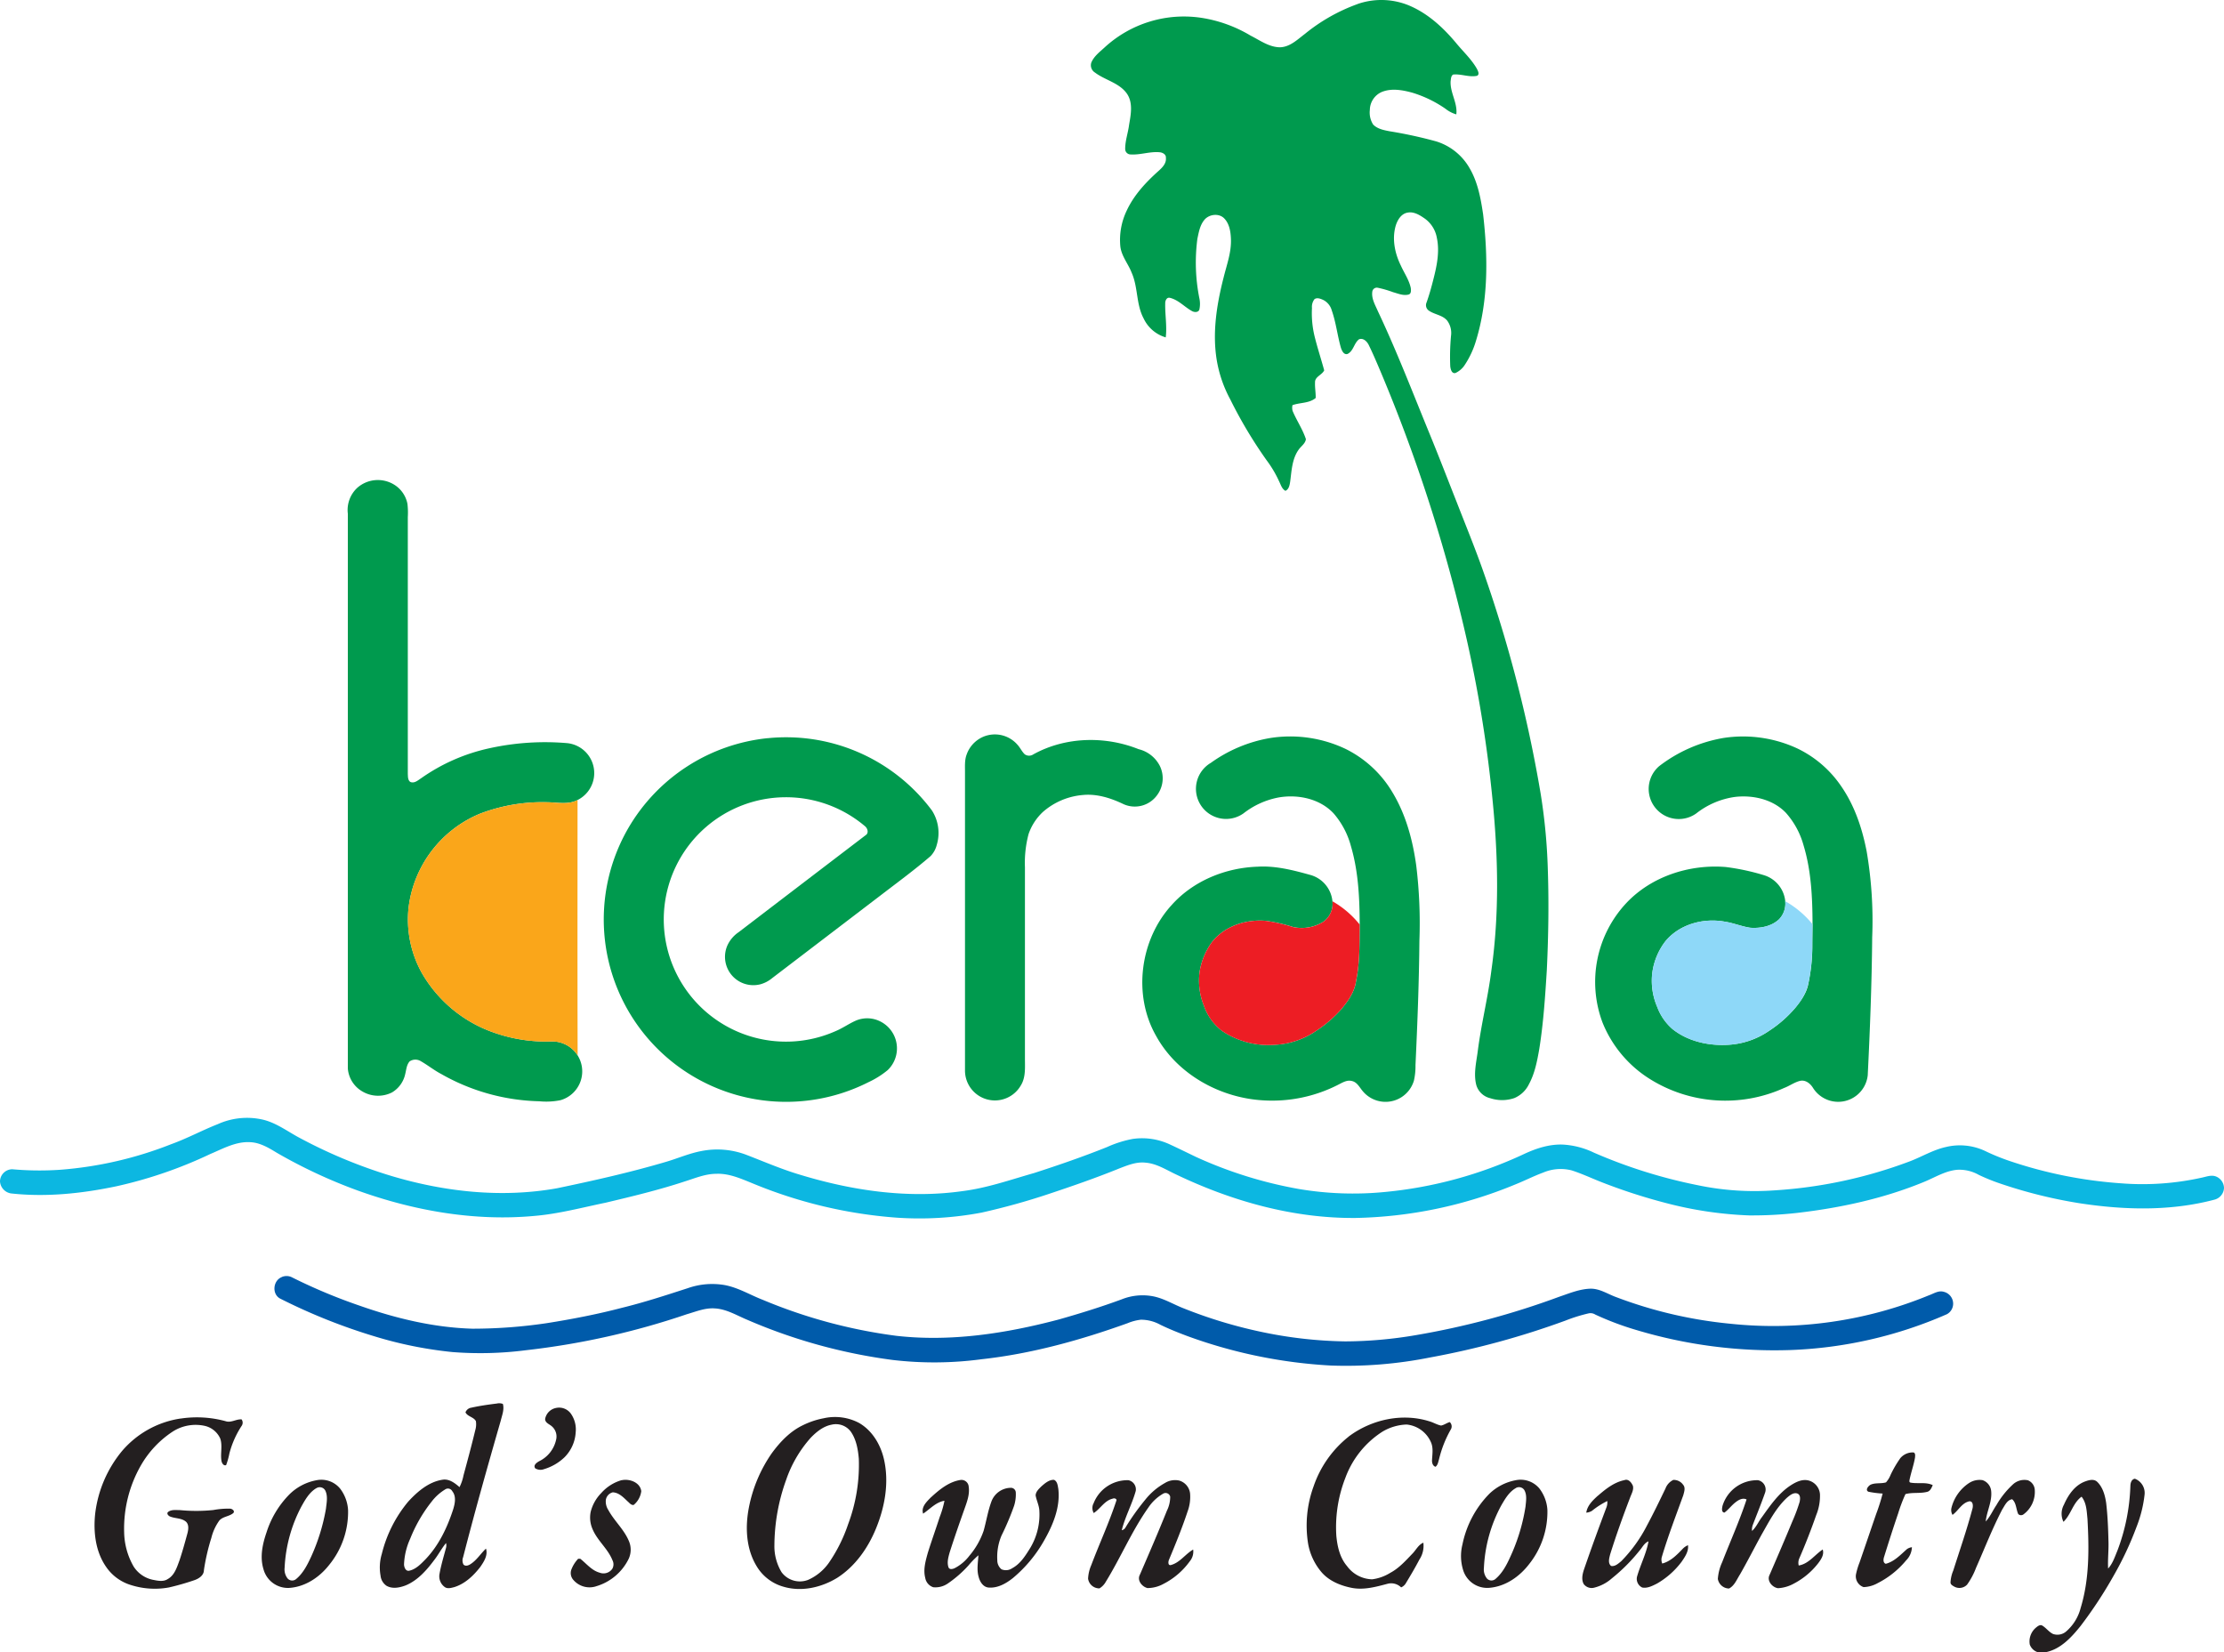
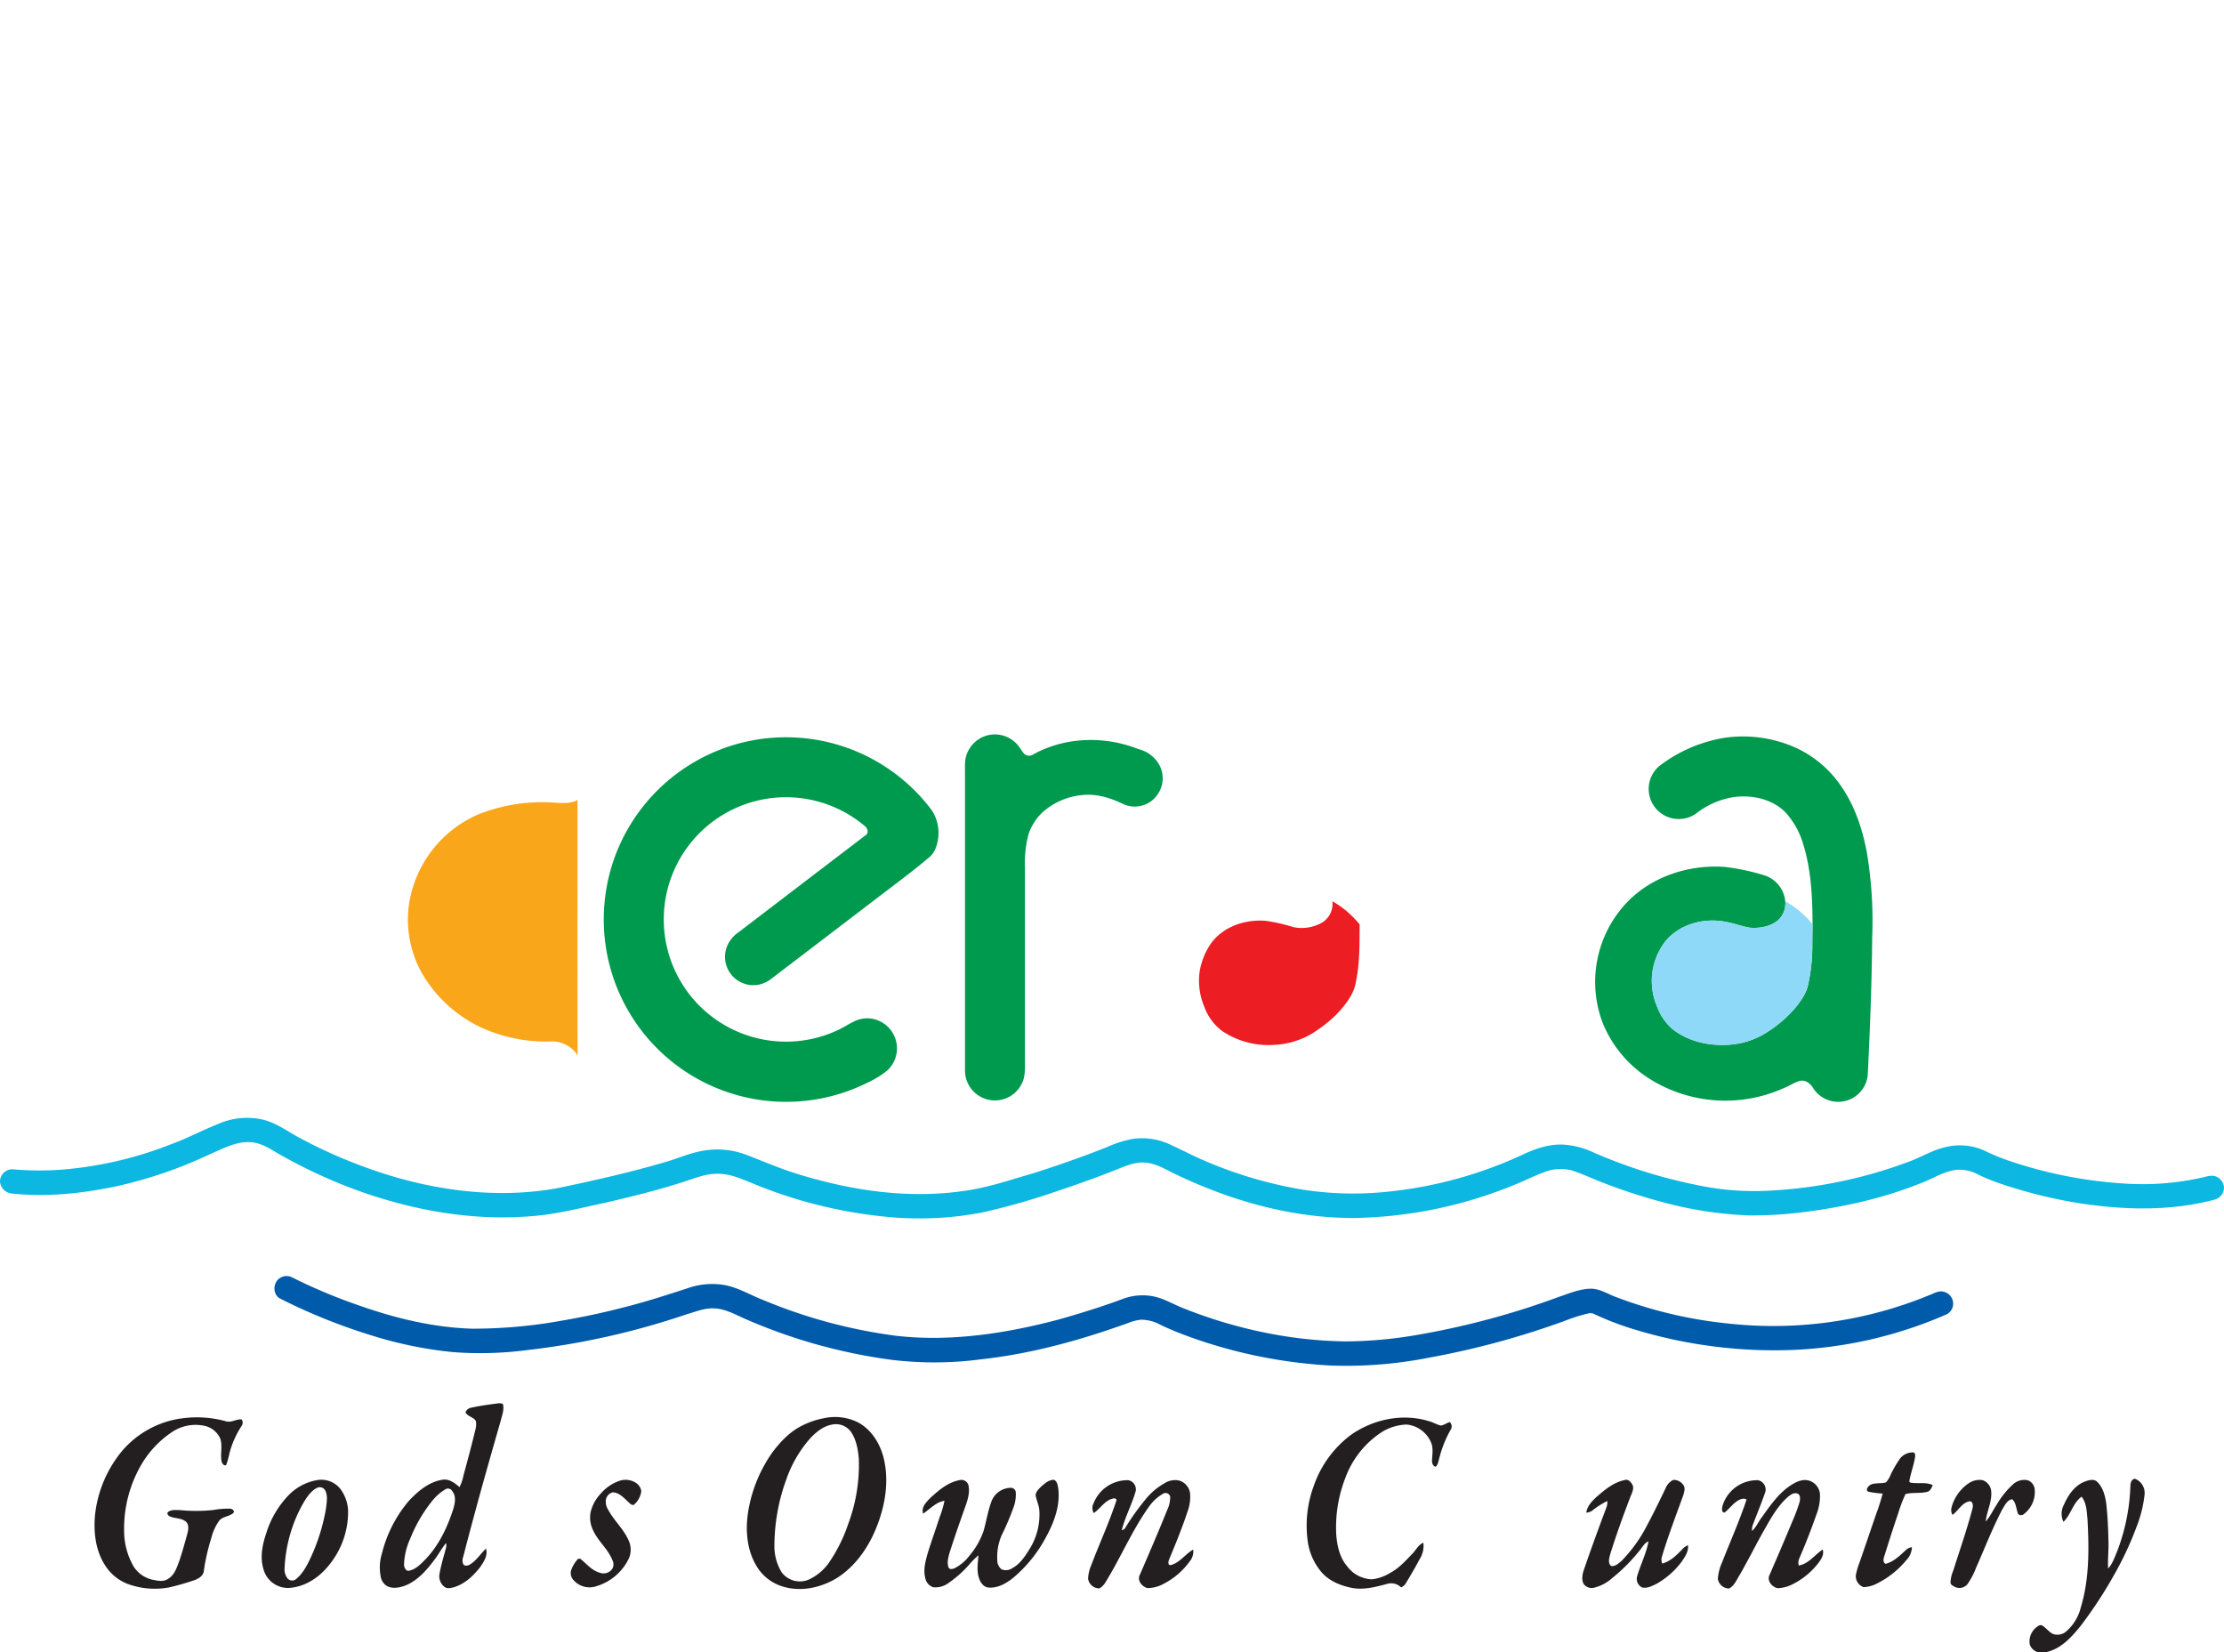
<svg xmlns="http://www.w3.org/2000/svg" width="653.33" height="485.391" viewBox="0 0 653.33 485.391">
  <g id="kerala_logo" data-name="kerala logo" transform="translate(-206.54 -268.239)">
-     <path id="Path_1" data-name="Path 1" d="M605.31,269.43a21.323,21.323,0,0,1,14.71.24c5.69,2.26,10.32,6.49,14.2,11.12,2.05,2.52,4.51,4.75,6.14,7.59.31.61.94,1.71.07,2.13-2.34.49-4.66-.62-7.01-.37-.66.39-.63,1.27-.74,1.93-.21,3.36,2.09,6.39,1.67,9.77a9.269,9.269,0,0,1-3.19-1.66,34.928,34.928,0,0,0-9.69-4.7c-2.92-.8-6.15-1.4-9.05-.21a5.834,5.834,0,0,0-3.47,5.27,6.526,6.526,0,0,0,.97,4.28c1.26,1.3,3.13,1.65,4.84,1.98a129.979,129.979,0,0,1,13.67,2.97,17.073,17.073,0,0,1,9.83,7.89c2.42,4.13,3.28,8.91,3.97,13.58,1.42,12.35,1.58,25.15-2.11,37.14a26.286,26.286,0,0,1-3.3,7.08,6.545,6.545,0,0,1-2.71,2.35c-1.14.27-1.44-1.14-1.54-1.97a65.707,65.707,0,0,1,.23-8.98,6.094,6.094,0,0,0-1.14-4.45c-1.4-1.67-3.79-1.75-5.47-2.99a1.942,1.942,0,0,1-.57-2.34c.8-2.26,1.44-4.56,2.02-6.88,1-3.91,1.85-8.04,1-12.06a8.851,8.851,0,0,0-3.96-5.97c-1.36-.93-2.96-1.81-4.66-1.47-1.88.33-2.97,2.19-3.48,3.87-1.12,3.92-.24,8.15,1.54,11.73.98,2.18,2.41,4.19,2.9,6.57.06.64.17,1.62-.61,1.88-1.55.44-3.1-.27-4.57-.67a31.254,31.254,0,0,0-4.57-1.32,1.344,1.344,0,0,0-1.54,1.05c-.35,2.08.82,3.98,1.61,5.82,5.58,11.8,10.26,23.99,15.21,36.06,2.74,6.67,5.33,13.41,7.98,20.12,2.5,6.42,5.11,12.8,7.43,19.29a394.26,394.26,0,0,1,17.17,66.06,168.956,168.956,0,0,1,2.08,20.7c.41,10.5.27,21.01-.24,31.5-.48,7.7-.99,15.42-2.21,23.05-.62,3.52-1.3,7.12-3.02,10.3a8.385,8.385,0,0,1-4.3,4.1,11.107,11.107,0,0,1-7.07.04,5.6,5.6,0,0,1-4.1-3.84c-.88-3.34.02-6.78.44-10.12,1.02-7.9,2.98-15.64,3.98-23.54,2.38-16.75,2-33.78.3-50.58a384.027,384.027,0,0,0-9.08-53.24,471.783,471.783,0,0,0-24.44-73.72c-.91-2.13-1.83-4.25-2.85-6.32-.52-.99-1.6-2.06-2.82-1.57-1.47,1.13-1.62,3.46-3.37,4.3-1.09.31-1.63-.93-1.92-1.75-1.05-3.63-1.44-7.44-2.7-11.02a4.891,4.891,0,0,0-2.49-3.09c-.78-.35-1.8-.79-2.59-.24a3.682,3.682,0,0,0-.74,2.6,28.751,28.751,0,0,0,.73,8.17c.83,3.41,1.94,6.75,2.86,10.14-.65,1.41-2.79,1.85-2.69,3.59-.07,1.51.23,3.02.19,4.53-1.91,1.61-4.59,1.3-6.82,2.11a3.531,3.531,0,0,0,.05,1.71c1.18,2.81,2.95,5.38,3.9,8.28-.19,1.35-1.5,2.11-2.2,3.18-1.88,2.7-2,6.12-2.42,9.28-.15.98-.36,2.28-1.4,2.71-1.07-.57-1.37-1.86-1.89-2.86a32.941,32.941,0,0,0-3.64-6.12,131.944,131.944,0,0,1-10.64-17.81,37.113,37.113,0,0,1-3.99-11.52c-1.36-8.15-.02-16.46,2.01-24.38.91-3.71,2.31-7.4,2.14-11.29-.08-2.08-.41-4.38-1.89-5.96-1.55-1.72-4.59-1.34-5.96.41-1.26,1.55-1.59,3.58-2,5.47a53.662,53.662,0,0,0,.59,17.56,7.634,7.634,0,0,1-.03,3.33c-.36.81-1.45.75-2.11.39-2.24-1.21-4.01-3.33-6.57-3.92-.94-.19-1.36.9-1.33,1.65-.08,3.33.56,6.66.15,9.98a10.43,10.43,0,0,1-6.5-5.58c-2.23-4.17-1.6-9.14-3.51-13.42-1-2.6-2.97-4.83-3.32-7.67a19.887,19.887,0,0,1,1.89-10.62c2.12-4.54,5.6-8.27,9.3-11.58,1.12-1,2.36-2.22,2.19-3.87.09-1.01-.95-1.56-1.81-1.64-2.87-.28-5.67.82-8.54.64a1.594,1.594,0,0,1-1.61-1.6c-.02-2.43.86-4.76,1.15-7.16.53-3.04,1.22-6.56-.75-9.25-2.29-3.08-6.33-3.82-9.28-6.05a2.506,2.506,0,0,1-1.08-2.9c.78-1.9,2.49-3.16,3.95-4.51a34.4,34.4,0,0,1,28.5-8.65,39.916,39.916,0,0,1,14.38,5.23c2.73,1.37,5.35,3.34,8.52,3.41,2.97-.03,5.18-2.26,7.4-3.93a52.673,52.673,0,0,1,15.45-8.76h0Z" fill="#009a4e" />
-     <path id="Path_2" data-name="Path 2" d="M311.53,411.51a9.129,9.129,0,0,1,11.28-.58,8.539,8.539,0,0,1,3.42,5.31,21.747,21.747,0,0,1,.11,3.87v75.47c.05.81-.02,1.82.73,2.36,1.22.51,2.26-.49,3.21-1.1a54.984,54.984,0,0,1,19.97-8.78,76.061,76.061,0,0,1,22.87-1.52,8.841,8.841,0,0,1,3.09,16.71c-2.8,1.47-6.01.67-9,.65a51.452,51.452,0,0,0-19.62,3.35,34.343,34.343,0,0,0-21.01,27.51,32.375,32.375,0,0,0,3.82,19.19,39.316,39.316,0,0,0,21.99,17.88,45.85,45.85,0,0,0,16.15,2.34,8.8,8.8,0,0,1,2.65,17.26,20.98,20.98,0,0,1-6.23.32,60.942,60.942,0,0,1-28.77-7.99c-2.1-1.1-3.96-2.6-6.02-3.78a3.044,3.044,0,0,0-3.27.03c-.93,1-.99,2.47-1.32,3.73a8.282,8.282,0,0,1-3.9,5.42,9.071,9.071,0,0,1-8.61-.25,8.552,8.552,0,0,1-4.35-6.79q0-81.5,0-163a8.88,8.88,0,0,1,2.81-7.61Z" fill="#009a4e" />
    <path id="Path_3" data-name="Path 3" d="M496.39,484.32a8.783,8.783,0,0,1,9.05,2.7c.8.86,1.27,1.98,2.13,2.8a2.211,2.211,0,0,0,2.53.02c9.38-5.19,21.05-5.47,30.93-1.52a9.5,9.5,0,0,1,6.23,4.92,8.274,8.274,0,0,1-.74,8.49,8.081,8.081,0,0,1-9.88,2.76c-3.72-1.79-7.82-3.12-12-2.71a20.348,20.348,0,0,0-11.7,4.95,15.866,15.866,0,0,0-4.25,6.55,32.893,32.893,0,0,0-1.06,9.73v56.5c.02,2.56.2,5.32-1.21,7.59a8.785,8.785,0,0,1-16.4-4.34V495.24c.02-1.79-.16-3.65.49-5.36a8.865,8.865,0,0,1,5.86-5.56Z" fill="#009a4e" />
    <path id="Path_4" data-name="Path 4" d="M432.1,485.09a53.443,53.443,0,0,1,48.2,21.22,12.235,12.235,0,0,1,1.42,10.15,7.341,7.341,0,0,1-1.81,3.27c-4.64,4-9.58,7.62-14.44,11.35q-16.035,12.24-32.08,24.48a9.22,9.22,0,0,1-3.46,1.82,8.327,8.327,0,0,1-9.7-11.43,9.491,9.491,0,0,1,3.31-3.88q18.615-14.235,37.25-28.45c1.05-.62.64-2.05-.17-2.69a35.9,35.9,0,1,0-8.65,60.23c2.03-.84,3.83-2.12,5.82-3.03a8.515,8.515,0,0,1,7.45.22,8.847,8.847,0,0,1,2.08,14.24,26.051,26.051,0,0,1-5.63,3.54,53.571,53.571,0,0,1-70.5-74.76,53.706,53.706,0,0,1,40.88-26.29Z" fill="#009a4e" />
-     <path id="Path_5" data-name="Path 5" d="M579.74,485.03a37.894,37.894,0,0,1,22.12,3.23,33.013,33.013,0,0,1,13.75,12.77c3.93,6.51,5.94,14,6.97,21.48a140,140,0,0,1,.93,22.05c-.11,12.2-.58,24.4-1.15,36.59a19.146,19.146,0,0,1-.46,4.53,8.7,8.7,0,0,1-15.18,2.92c-.86-1.06-1.56-2.46-3-2.79-1.37-.4-2.66.36-3.83.96a42.6,42.6,0,0,1-22.29,4.71c-12.72-.73-25.32-7.7-31.5-19.04-6.83-12.05-4.65-28.24,4.67-38.38,6.34-7.08,15.79-10.91,25.2-11.22,5.33-.33,10.57,1.05,15.67,2.47a8.9,8.9,0,0,1,6.32,7.68,6.478,6.478,0,0,1-2.72,6.06,12.008,12.008,0,0,1-8.74,1.53,52.142,52.142,0,0,0-7.89-1.82c-5.95-.58-12.42,1.49-16.13,6.35a20.345,20.345,0,0,0-3.53,8.57,19.6,19.6,0,0,0,1.31,10.12,15.652,15.652,0,0,0,5.43,7.38,24.479,24.479,0,0,0,15.49,3.97,23.431,23.431,0,0,0,12.28-4.28,36.2,36.2,0,0,0,7.01-6.06c2.06-2.45,4.04-5.19,4.44-8.45,1.15-5.44.99-11.01,1.06-16.54-.03-7.73-.38-15.57-2.58-23.03a24.192,24.192,0,0,0-5.07-9.59c-4.04-4.35-10.52-5.69-16.2-4.69a23.908,23.908,0,0,0-10.25,4.64,8.844,8.844,0,1,1-9.62-14.82,41.805,41.805,0,0,1,17.5-7.3h0Z" fill="#009a4e" />
    <path id="Path_6" data-name="Path 6" d="M712.68,485.05a37.836,37.836,0,0,1,21.92,3.09,32.613,32.613,0,0,1,12.81,11.06c3.96,5.71,6.2,12.44,7.5,19.22a121.212,121.212,0,0,1,1.61,25.17c-.12,13.52-.64,27.04-1.31,40.55a8.731,8.731,0,0,1-16.06,3.7c-.79-1.29-2.19-2.44-3.8-2.09-1.69.41-3.11,1.5-4.73,2.1a41.8,41.8,0,0,1-39.47-2.68,34.938,34.938,0,0,1-13.84-16.53,33.915,33.915,0,0,1,7.08-35.22c7.38-7.77,18.51-11.34,29.08-10.49a66.935,66.935,0,0,1,11.37,2.44,8.9,8.9,0,0,1,6.14,7.6,6.622,6.622,0,0,1-1.84,5.35c-2.24,2.09-5.51,2.67-8.47,2.45-2.53-.38-4.91-1.4-7.43-1.78-6.28-1.16-13.37.75-17.49,5.8a19.005,19.005,0,0,0-2.37,19.25,15.809,15.809,0,0,0,4.56,6.56c4.46,3.51,10.32,4.84,15.92,4.58a23.426,23.426,0,0,0,12.39-4.13,35.482,35.482,0,0,0,7.82-6.9c1.58-2.01,3.15-4.18,3.66-6.74a54.638,54.638,0,0,0,1.21-10.89c0-2.27.04-4.54.06-6.81-.03-7.8-.38-15.73-2.67-23.24a23.922,23.922,0,0,0-5.17-9.47c-3.79-3.95-9.67-5.28-14.97-4.65a23.627,23.627,0,0,0-11.32,4.82,8.836,8.836,0,0,1-10.96-13.84,42.748,42.748,0,0,1,18.79-8.28h0Z" fill="#009a4e" />
    <path id="Path_7" data-name="Path 7" d="M367.2,503.91c3,.02,6.2.82,9-.65,0,25-.05,50,.03,75a8.892,8.892,0,0,0-7.7-4.08,45.62,45.62,0,0,1-16.15-2.34,39.356,39.356,0,0,1-21.99-17.88,32.361,32.361,0,0,1-3.82-19.19,34.343,34.343,0,0,1,21.01-27.51,51.261,51.261,0,0,1,19.62-3.35Z" fill="#faa61a" />
    <path id="Path_8" data-name="Path 8" d="M597.95,532.99a27.993,27.993,0,0,1,8.01,6.84c-.07,5.52.09,11.09-1.06,16.54-.4,3.26-2.38,6.01-4.44,8.45a35.9,35.9,0,0,1-7.01,6.06,23.518,23.518,0,0,1-12.28,4.28,24.479,24.479,0,0,1-15.49-3.97,15.538,15.538,0,0,1-5.43-7.38,19.6,19.6,0,0,1-1.31-10.12,20.346,20.346,0,0,1,3.53-8.57c3.71-4.86,10.18-6.94,16.13-6.35a52.422,52.422,0,0,1,7.89,1.82,11.96,11.96,0,0,0,8.74-1.53,6.469,6.469,0,0,0,2.72-6.06h0Z" fill="#ed1d24" />
    <path id="Path_9" data-name="Path 9" d="M730.97,532.97a28.617,28.617,0,0,1,8,6.74c-.02,2.27-.05,4.54-.06,6.81a53.273,53.273,0,0,1-1.21,10.89,16.411,16.411,0,0,1-3.66,6.74,35.516,35.516,0,0,1-7.82,6.9,23.427,23.427,0,0,1-12.39,4.13c-5.59.27-11.46-1.06-15.92-4.58a15.937,15.937,0,0,1-4.56-6.56,20.084,20.084,0,0,1-1.49-9.65,19.873,19.873,0,0,1,3.86-9.6c4.13-5.05,11.22-6.96,17.49-5.8,2.53.38,4.91,1.39,7.43,1.78,2.96.22,6.23-.36,8.47-2.45a6.556,6.556,0,0,0,1.84-5.35h0Z" fill="#8ed8f8" />
    <path id="Path_10" data-name="Path 10" d="M270.48,598.49a20.856,20.856,0,0,1,12.79-1.45c3.87.77,7.11,3.13,10.49,5.03a146.783,146.783,0,0,0,27.82,11.64c15.67,4.67,32.42,6.5,48.6,3.59,10.75-2.24,21.48-4.65,32.02-7.76,3.47-1.02,6.82-2.5,10.39-3.17a24.062,24.062,0,0,1,13.48,1.22c5.2,2.01,10.33,4.23,15.69,5.8,15.34,4.65,31.65,7.02,47.62,4.74,7.17-.91,14.01-3.33,20.94-5.3,7.22-2.33,14.39-4.81,21.43-7.63a33,33,0,0,1,7.61-2.4,19.311,19.311,0,0,1,11.02,1.71c2.52,1.16,5,2.39,7.5,3.59a125.028,125.028,0,0,0,30.22,9.42,95.725,95.725,0,0,0,25.13.89,123.949,123.949,0,0,0,40.86-11.09c3.65-1.72,7.62-3.04,11.72-2.84a24.082,24.082,0,0,1,8.98,2.37,149.924,149.924,0,0,0,30.56,9.57,81.267,81.267,0,0,0,22.49,1.5,136.693,136.693,0,0,0,39.69-8.51c3.57-1.35,6.88-3.39,10.63-4.22a17.44,17.44,0,0,1,11.51,1.15,63.635,63.635,0,0,0,7.16,2.93,130.17,130.17,0,0,0,32.67,6.57,80.07,80.07,0,0,0,23.82-1.65c1.38-.28,2.82-.89,4.21-.34a3.738,3.738,0,0,1,2.34,3.3v.1a3.714,3.714,0,0,1-2.68,3.37c-12.98,3.47-26.67,3.1-39.85,1.07a141.028,141.028,0,0,1-23.94-6.02,57.688,57.688,0,0,1-5.57-2.3,11.534,11.534,0,0,0-6.38-1.49c-3.54.33-6.6,2.31-9.83,3.61-11.85,4.87-24.49,7.59-37.18,9.06a118.032,118.032,0,0,1-14.06.73,112.335,112.335,0,0,1-24.45-3.64,166.868,166.868,0,0,1-19.5-6.36c-2.74-1.1-5.43-2.35-8.24-3.24a13.077,13.077,0,0,0-8.3.65c-2.81,1.03-5.47,2.41-8.25,3.51a128.954,128.954,0,0,1-46.9,9.83c-18.28.15-36.27-4.92-52.67-12.76-2.94-1.37-5.77-3.25-9.08-3.49-2.63-.28-5.13.74-7.53,1.66-6.93,2.82-14.01,5.27-21.11,7.63a200.811,200.811,0,0,1-19.42,5.38,98.18,98.18,0,0,1-25.15,1.48,136.465,136.465,0,0,1-42.19-10.08c-3.4-1.37-6.88-2.96-10.64-2.79-3.23,0-6.23,1.3-9.25,2.24-7.64,2.52-15.48,4.4-23.31,6.26-6.89,1.42-13.72,3.26-20.76,3.86-17.59,1.65-35.37-1.48-51.92-7.42a150.312,150.312,0,0,1-23.82-11.1c-2.4-1.46-4.93-3-7.82-3.13-4.21-.26-7.99,1.89-11.75,3.47a129.406,129.406,0,0,1-27.58,9.48c-10.03,2.11-20.38,3.21-30.61,2.14a3.831,3.831,0,0,1-3.59-3.55v-.11a3.641,3.641,0,0,1,3.6-3.48,89.582,89.582,0,0,0,14.09.15,111.76,111.76,0,0,0,32.59-7.51c4.68-1.68,9.07-4.07,13.7-5.89h0Z" fill="#0cb7e1" />
    <path id="Path_11" data-name="Path 11" d="M289.29,643.39a3.533,3.533,0,0,1,2.9.02,161.292,161.292,0,0,0,20.04,8.4c10.65,3.74,21.78,6.42,33.1,6.75a148.652,148.652,0,0,0,21.9-1.64c7.38-1.17,14.72-2.59,21.94-4.48,6.56-1.6,12.98-3.7,19.4-5.78a21.6,21.6,0,0,1,10.72-.94c4.03.71,7.56,2.9,11.33,4.36a152.108,152.108,0,0,0,39.23,10.57c16.04,1.82,32.26-.7,47.77-4.81,6.2-1.76,12.37-3.67,18.42-5.9a16.47,16.47,0,0,1,9.56-.83c3.04.67,5.72,2.33,8.6,3.45a138.7,138.7,0,0,0,22.66,6.89,127.77,127.77,0,0,0,24.88,2.84,126.218,126.218,0,0,0,20.62-1.82,234.828,234.828,0,0,0,42.18-11.28c2.96-1,5.93-2.26,9.1-2.38,2.78-.1,5.13,1.55,7.64,2.46a129.318,129.318,0,0,0,33.55,7.83,120.252,120.252,0,0,0,58.38-8.36c1.4-.49,2.82-1.5,4.37-1.01a3.586,3.586,0,0,1,2.72,3.36,3.51,3.51,0,0,1-1.83,3.21,125.465,125.465,0,0,1-46.05,10.53,141.069,141.069,0,0,1-45.06-5.85,86.647,86.647,0,0,1-12.18-4.57,2.652,2.652,0,0,0-1.89-.37,47.617,47.617,0,0,0-6.88,2.14,242.092,242.092,0,0,1-39.77,10.83,125.548,125.548,0,0,1-29.14,2.37,145.467,145.467,0,0,1-42.25-8.69c-2.65-1-5.29-2.05-7.84-3.29a11.789,11.789,0,0,0-5.73-1.48,14.385,14.385,0,0,0-3.91,1.03c-13.87,4.98-28.18,8.97-42.87,10.58a104.812,104.812,0,0,1-26.07.22,159.505,159.505,0,0,1-42.78-11.81c-3.11-1.29-6.11-3.17-9.55-3.34-2.85-.2-5.52.94-8.2,1.71a224.584,224.584,0,0,1-47.33,10.58,104.82,104.82,0,0,1-21.54.53,118.709,118.709,0,0,1-22.78-4.59,170.866,170.866,0,0,1-27.78-11.1c-2.52-1.3-2.14-5.31.43-6.32Z" fill="#005baa" />
    <path id="Path_12" data-name="Path 12" d="M345,681.76c2.47-.55,4.99-.91,7.51-1.22a3.013,3.013,0,0,1,1.76.12c.46,1.65-.25,3.33-.63,4.92-3.84,13.32-7.6,26.67-11.05,40.1a2.637,2.637,0,0,0,.1,2.15c.54.59,1.39.32,1.97-.05,1.89-1.16,3.05-3.12,4.64-4.62.63,1.95-.59,3.82-1.65,5.36-1.99,2.57-4.5,4.98-7.68,5.96-.92.23-2.04.58-2.86-.09a3.884,3.884,0,0,1-1.48-3.68c.46-2.61,1.23-5.16,1.92-7.72a2.784,2.784,0,0,0,.02-1.46c-1.28,1.53-2.19,3.34-3.42,4.92-2.26,3.03-4.89,6.06-8.47,7.53-1.75.66-3.86,1.09-5.58.11a4.076,4.076,0,0,1-1.77-3.01,13.658,13.658,0,0,1,.37-6.35,38.165,38.165,0,0,1,7.78-15.4c2.69-2.92,5.97-5.76,10.02-6.4,1.96-.34,3.65.96,5.03,2.17a13.382,13.382,0,0,0,1.17-3.45c1.2-4.42,2.39-8.84,3.46-13.29a6.106,6.106,0,0,0,.18-2.65c-.66-1.23-2.44-1.32-3.06-2.57a2.152,2.152,0,0,1,1.72-1.38m-7.69,24.02a14.383,14.383,0,0,0-3.95,3.55,43.331,43.331,0,0,0-6.34,10.97,19.967,19.967,0,0,0-1.79,7.5c.02.81.46,2.05,1.49,1.86,2.02-.42,3.51-2.03,4.9-3.45,3.87-4.08,6.32-9.27,8.04-14.56.53-1.72.97-3.84-.26-5.36a1.429,1.429,0,0,0-2.09-.51h0Z" fill="#231f20" />
-     <path id="Path_13" data-name="Path 13" d="M369.89,681.84a4.256,4.256,0,0,1,4.37,1.7,8.08,8.08,0,0,1,1.4,5.42,11.294,11.294,0,0,1-3.32,7.4,14.786,14.786,0,0,1-5.96,3.45,2.962,2.962,0,0,1-2.6-.22c-.69-.94.44-1.7,1.16-2.11a9.173,9.173,0,0,0,4.95-6.24,3.952,3.952,0,0,0-1.26-4.02c-.72-.64-1.97-1.01-1.95-2.16a4.041,4.041,0,0,1,3.21-3.22h0Z" fill="#231f20" />
    <path id="Path_14" data-name="Path 14" d="M259.6,684.96a32.067,32.067,0,0,1,13.22.77c1.6.55,3.11-.66,4.69-.53a1.636,1.636,0,0,1,0,1.93,27.313,27.313,0,0,0-3.58,8.07,21.272,21.272,0,0,1-.96,3.43c-.75.3-1.24-.58-1.36-1.19-.39-2.19.36-4.47-.37-6.61a6.579,6.579,0,0,0-4.61-3.74,12.475,12.475,0,0,0-9.38,1.71,29.316,29.316,0,0,0-9.31,9.9,37.411,37.411,0,0,0-4.93,19.66,20.936,20.936,0,0,0,2.76,10.02,8.8,8.8,0,0,0,5.78,3.96c1.4.28,3.02.61,4.29-.25,1.98-1.11,2.67-3.44,3.41-5.42.89-2.65,1.63-5.34,2.36-8.03.28-1.1.48-2.49-.41-3.36-1.29-1.13-3.13-.92-4.65-1.53-.55-.19-1.22-.95-.56-1.41.99-.7,2.29-.49,3.43-.49a48.969,48.969,0,0,0,9.76-.02,24.643,24.643,0,0,1,4.92-.41c.6.02,1.57.66.96,1.31-1.19,1.01-3.01.97-4.08,2.17a14.775,14.775,0,0,0-2.36,5.14,60.557,60.557,0,0,0-2.18,9.48c-.02,1.53-1.52,2.48-2.82,2.92a73.632,73.632,0,0,1-7.45,2.13,23.165,23.165,0,0,1-11.21-.72,13.573,13.573,0,0,1-7.22-5.29c-3.14-4.49-3.8-10.23-3.25-15.57a35.458,35.458,0,0,1,7.89-18.49,28.03,28.03,0,0,1,17.19-9.55h0Z" fill="#231f20" />
    <path id="Path_15" data-name="Path 15" d="M448.38,684.9a15.146,15.146,0,0,1,10.44,1.3c3.9,2.2,6.37,6.34,7.37,10.61,1.6,6.84.31,14.06-2.33,20.48-2.35,5.73-6.1,11.07-11.37,14.45-4.68,2.87-10.57,4.21-15.92,2.58a13.356,13.356,0,0,1-7.76-6c-3.1-5.09-3.39-11.41-2.29-17.14a41.821,41.821,0,0,1,6.73-16.02c2.43-3.32,5.36-6.43,9.12-8.23a23.7,23.7,0,0,1,6.03-2.04m2.52,1.85c-2.49.44-4.53,2.11-6.24,3.88a36.216,36.216,0,0,0-7.22,12.4,57.445,57.445,0,0,0-3.43,19.24,14.728,14.728,0,0,0,2.12,7.85,6.689,6.689,0,0,0,7.79,2.23,14.76,14.76,0,0,0,6.07-4.98,45.6,45.6,0,0,0,5.67-11.34,49.827,49.827,0,0,0,3.15-19.26c-.24-2.75-.74-5.63-2.34-7.94a5.441,5.441,0,0,0-5.59-2.08Z" fill="#231f20" />
    <path id="Path_16" data-name="Path 16" d="M602.72,690.25c6.65-5.01,15.73-7.02,23.76-4.47,1.16.33,2.2,1,3.39,1.23.91-.16,1.67-.78,2.56-1.02a1.737,1.737,0,0,1,.28,2.21,33.429,33.429,0,0,0-3.43,8.69c-.25.77-.33,1.71-1.04,2.23-.83-.24-1.07-1.22-1.02-1.97.08-1.67.39-3.4-.22-5a8.705,8.705,0,0,0-7.25-5.44,14.843,14.843,0,0,0-7.06,2.07,27.253,27.253,0,0,0-10.92,13.57,39.9,39.9,0,0,0-2.67,16.98c.29,3.18,1.03,6.5,3.16,8.98a9.417,9.417,0,0,0,7.36,3.87,13.251,13.251,0,0,0,5.34-1.91c2.56-1.36,4.51-3.56,6.49-5.62,1.07-1.08,1.75-2.62,3.22-3.23a7.321,7.321,0,0,1-1.17,4.97c-1.25,2.4-2.63,4.72-4.03,7.03a2.938,2.938,0,0,1-1.33,1.13,4.172,4.172,0,0,0-3.98-1.06c-3.39.9-6.91,1.88-10.44,1.22-3.43-.67-6.92-2.09-9.17-4.87a17.7,17.7,0,0,1-3.74-8.15,33.564,33.564,0,0,1,1.64-16.88,31.683,31.683,0,0,1,10.27-14.54h0Z" fill="#231f20" />
    <path id="Path_17" data-name="Path 17" d="M764.68,696.72a4.748,4.748,0,0,1,4.01-1.81c.59.25.44,1,.41,1.52-.37,2.13-1.1,4.18-1.56,6.3-.05.38-.28.96.29,1.05,2.14.39,4.47-.24,6.48.73-.33.73-.65,1.62-1.48,1.93-2.13.61-4.45.12-6.54.71a46.051,46.051,0,0,0-2.13,5.64c-1.45,4.25-2.82,8.53-4.15,12.82-.22.66-.34,1.73.5,2.01,2.51-.65,4.34-2.65,6.22-4.31a3.255,3.255,0,0,1,1.46-.56,5.74,5.74,0,0,1-1.7,3.87,26.293,26.293,0,0,1-8.35,6.68,9.093,9.093,0,0,1-4.14,1.17,3.361,3.361,0,0,1-2.25-3.7,21.158,21.158,0,0,1,1.06-3.54c1.64-4.74,3.25-9.5,4.88-14.24a58,58,0,0,0,1.9-6,28.954,28.954,0,0,1-4.18-.54c-1.03-.51-.02-1.7.64-2.06,1.41-.64,3.06-.24,4.53-.69a7.387,7.387,0,0,0,1.36-2.24,32.75,32.75,0,0,1,2.75-4.73h0Z" fill="#231f20" />
    <path id="path45" d="M832.37,704.95c-.02-.93.23-2.12,1.31-2.32a4.467,4.467,0,0,1,2.86,4.64,36.873,36.873,0,0,1-2.39,9.58,96.049,96.049,0,0,1-6.68,14.23,127.133,127.133,0,0,1-9.71,14.78c-2.72,3.39-5.96,6.95-10.45,7.77h-2.02a3.659,3.659,0,0,1-2.48-2.31,5.293,5.293,0,0,1,1.96-5.06c.47-.39,1.14-.85,1.75-.47,1.13.69,1.91,1.86,3.12,2.44a3.914,3.914,0,0,0,3.87-.74,13.52,13.52,0,0,0,4.23-6.83c2.61-8.49,2.5-17.5,2.02-26.27-.23-2.22-.27-4.66-1.73-6.48-2.57,1.85-3.09,5.25-5.32,7.38a5.485,5.485,0,0,1,.14-5.03c1.25-2.86,3.2-5.73,6.26-6.84,1.12-.41,2.57-.81,3.54.15,1.65,1.62,2.29,3.99,2.61,6.22.42,3.61.58,7.24.66,10.87.13,2.79-.24,5.57-.09,8.35,1.33-1.44,1.93-3.35,2.68-5.13a58.483,58.483,0,0,0,3.85-18.93h0Z" fill="#231f20" />
    <path id="Path_18" data-name="Path 18" d="M299.65,703.05a7.125,7.125,0,0,1,6.85,2.54,11.487,11.487,0,0,1,2.29,6.23,24.586,24.586,0,0,1-5.53,16.1c-2.86,3.67-7.08,6.5-11.82,6.79a7.439,7.439,0,0,1-7.52-5.58c-1.08-3.57-.25-7.35.93-10.78a27.841,27.841,0,0,1,6.78-11.19,15.25,15.25,0,0,1,8.02-4.11m-.24,2.39c-2.04,1.24-3.25,3.41-4.38,5.44a42.715,42.715,0,0,0-4.88,17.91,4.324,4.324,0,0,0,.83,3.08,1.779,1.779,0,0,0,2.5.27c2.1-1.71,3.35-4.2,4.47-6.62a57.769,57.769,0,0,0,4.34-14.05c.19-1.78.63-3.73-.21-5.4a1.855,1.855,0,0,0-2.65-.63Z" fill="#231f20" />
    <path id="Path_19" data-name="Path 19" d="M389.17,703.07c2.28-.5,5.44.63,5.75,3.23a6.232,6.232,0,0,1-2.23,4.03c-.77.12-1.24-.61-1.76-1.03-1.24-1.17-2.56-2.6-4.39-2.67a2.716,2.716,0,0,0-2.03,2.26,4.568,4.568,0,0,0,.72,2.91c1.8,3.33,4.83,5.89,6.19,9.48a6.384,6.384,0,0,1-.16,4.8,15.466,15.466,0,0,1-9.45,8.1,6.251,6.251,0,0,1-6.78-1.76,3.023,3.023,0,0,1-.66-3.06,9.483,9.483,0,0,1,2.02-3.22H377c1.84,1.44,3.37,3.47,5.73,4.1a3.136,3.136,0,0,0,3.7-1.18,2.637,2.637,0,0,0,.02-2.5c-1.36-3.41-4.45-5.76-5.85-9.15a8.422,8.422,0,0,1-.55-5,12.064,12.064,0,0,1,3.13-5.59,12.657,12.657,0,0,1,6-3.78h0Z" fill="#231f20" />
    <path id="Path_20" data-name="Path 20" d="M480.07,708.06c2.46-2.26,5.26-4.56,8.67-5.07a2.133,2.133,0,0,1,2.37,1.99c.32,2.11-.41,4.19-1.11,6.15-1.54,4.35-3.07,8.7-4.47,13.1-.4,1.43-.87,3.01-.34,4.47.32.68,1.16.47,1.71.25a12.828,12.828,0,0,0,4.43-3.72,22.628,22.628,0,0,0,4.16-7.29c.82-2.92,1.28-5.95,2.36-8.79a6.164,6.164,0,0,1,5.59-3.85,1.431,1.431,0,0,1,1.5,1.33,11.153,11.153,0,0,1-.49,3.93,78.867,78.867,0,0,1-3.69,8.74,16.076,16.076,0,0,0-1.25,7.24,3.407,3.407,0,0,0,1.22,2.69,3.264,3.264,0,0,0,3.16-.31c2.45-1.31,3.94-3.77,5.36-6.06a19.107,19.107,0,0,0,2.6-11.08c-.14-1.47-.83-2.81-1.08-4.25.05-1.12.97-1.93,1.71-2.67,1.04-.9,2.22-1.94,3.68-1.91,1.02.46,1.1,1.72,1.28,2.69.61,5.44-1.61,10.68-4.26,15.29a39.8,39.8,0,0,1-9.06,10.86c-2.05,1.63-4.55,3.06-7.26,2.8-1.58-.2-2.49-1.76-2.84-3.17-.59-2.06-.17-4.2-.06-6.3a26.126,26.126,0,0,0-2.94,3.01,33.842,33.842,0,0,1-6.09,5.31,6.435,6.435,0,0,1-4.23,1.07,3.508,3.508,0,0,1-2.36-2.76c-.64-2.47.11-5,.77-7.39,1.11-3.54,2.36-7.04,3.51-10.56a28.6,28.6,0,0,0,1.37-4.69c-2.52.39-4.24,2.44-6.27,3.78-.65-2,1.1-3.56,2.35-4.85h0Z" fill="#231f20" />
    <path id="Path_21" data-name="Path 21" d="M527.75,709.97a10.665,10.665,0,0,1,10.3-6.9,2.751,2.751,0,0,1,2.13,3.16c-1.1,3.93-3.13,7.57-4.11,11.53a1.625,1.625,0,0,0,1.15-.89,70.631,70.631,0,0,1,5.71-8.02,19.533,19.533,0,0,1,5.82-4.96,5.655,5.655,0,0,1,4.2-.72,4.472,4.472,0,0,1,3.19,3.76,12.271,12.271,0,0,1-.72,5.29c-1.59,4.81-3.51,9.51-5.46,14.18-.24.51-.38,1.75.49,1.6,2.69-.68,4.28-3.24,6.6-4.56a4.442,4.442,0,0,1-.99,3.44,21.629,21.629,0,0,1-7.75,6.65,9.714,9.714,0,0,1-4.7,1.22c-1.6-.41-3.11-2.25-2.22-3.91,2.7-6.26,5.41-12.5,7.95-18.83a9.159,9.159,0,0,0,.96-4.12,1.393,1.393,0,0,0-2.05-.88,13.073,13.073,0,0,0-4.37,4.1c-4.84,6.85-8.1,14.65-12.49,21.78a5.2,5.2,0,0,1-1.86,1.95,3.319,3.319,0,0,1-3.35-2.84,11.3,11.3,0,0,1,.94-4c2.38-6.29,5.22-12.42,7.33-18.82.35-.61-.55-.94-.99-.7-2.43.52-3.64,2.97-5.62,4.23a2.981,2.981,0,0,1-.1-2.77h0Z" fill="#231f20" />
-     <path id="Path_22" data-name="Path 22" d="M651.8,703.07a7.167,7.167,0,0,1,6.94,2.41,11.468,11.468,0,0,1,2.37,6.32,24.629,24.629,0,0,1-5.31,15.84c-2.79,3.67-6.88,6.57-11.55,7.02a7.391,7.391,0,0,1-7.81-4.93,13.932,13.932,0,0,1-.28-7.81,29.617,29.617,0,0,1,7.89-14.86,15.184,15.184,0,0,1,7.75-3.99m.04,2.31c-2,1.13-3.19,3.21-4.31,5.14a42.521,42.521,0,0,0-5.07,18.29,4.2,4.2,0,0,0,.9,3.14,1.788,1.788,0,0,0,2.5.12c2.4-2.04,3.7-5,4.94-7.82a55.609,55.609,0,0,0,3.88-13.42c.15-1.61.49-3.4-.36-4.88a1.835,1.835,0,0,0-2.47-.59h0Z" fill="#231f20" />
    <path id="Path_23" data-name="Path 23" d="M675.96,707.62c2.27-1.98,4.77-3.96,7.79-4.58,1.17-.44,2.08.73,2.48,1.69.3,1.22-.45,2.37-.84,3.49-2.11,5.49-4.09,11.03-5.85,16.65-.26,1.07-.73,2.55.28,3.38,1.14.24,2.13-.7,2.97-1.38a42.542,42.542,0,0,0,7.56-10.48c1.92-3.57,3.68-7.22,5.44-10.87a4.584,4.584,0,0,1,2.31-2.54,3.367,3.367,0,0,1,2.9,1.45c.73.86.29,2.08.03,3.05-2.16,5.97-4.44,11.9-6.26,17.98a2.875,2.875,0,0,0,.08,2.08c2.44-.63,4.26-2.5,5.95-4.26a4.539,4.539,0,0,1,1.61-1.12c.23,1.82-.88,3.4-1.85,4.83a23.949,23.949,0,0,1-7.26,6.44c-1.33.67-2.82,1.46-4.34,1.16a2.826,2.826,0,0,1-1.54-3.12c.98-3.52,2.75-6.82,3.39-10.44-1.24.47-1.8,1.77-2.63,2.71a52.171,52.171,0,0,1-8.16,8.18,12.267,12.267,0,0,1-5.07,2.69,2.915,2.915,0,0,1-3.18-1.05c-.73-1.34-.35-2.95.1-4.31,2.1-6.1,4.31-12.16,6.58-18.19a4.035,4.035,0,0,0,.25-1.88,24.525,24.525,0,0,0-4.51,2.89,3.906,3.906,0,0,1-1.66.53c.3-2.11,1.92-3.63,3.41-4.99h0Z" fill="#231f20" />
    <path id="Path_24" data-name="Path 24" d="M712.58,710.51A10.6,10.6,0,0,1,723,703.07a2.788,2.788,0,0,1,2.04,3.71c-1.11,3.16-2.38,6.26-3.58,9.39a3.921,3.921,0,0,0-.24,1.8c1.26-1.12,1.88-2.73,2.9-4.05,2.46-3.43,4.91-7.05,8.52-9.38,1.53-.98,3.37-1.88,5.24-1.38a4.514,4.514,0,0,1,3.3,4.02,14.794,14.794,0,0,1-1.1,6.12q-2.235,6.42-4.94,12.66a3.21,3.21,0,0,0-.2,2.16c2.94-.48,4.7-3.15,7.05-4.7.48,1.53-.49,2.93-1.37,4.09a21.826,21.826,0,0,1-7.1,5.92,10.736,10.736,0,0,1-4.68,1.36c-1.7-.25-3.35-2.2-2.46-3.91,2.27-5.25,4.54-10.5,6.72-15.79a48.808,48.808,0,0,0,2.12-5.7c.15-.81.28-1.91-.57-2.37-1.21-.5-2.33.49-3.19,1.22-3.25,3.02-5.27,7.05-7.45,10.85-2.12,3.86-4.12,7.8-6.31,11.63-.94,1.46-1.62,3.33-3.23,4.16a3.375,3.375,0,0,1-3.29-2.81,14.087,14.087,0,0,1,1.27-4.92c2.39-6.14,5.11-12.16,7.17-18.43-1.12-.55-2.32.1-3.2.8-1.2.91-2.09,2.17-3.3,3.06-.99-.1-.7-1.39-.55-2.05Z" fill="#231f20" />
    <path id="Path_25" data-name="Path 25" d="M784.96,703.91a5.611,5.611,0,0,1,3.98-.86,3.75,3.75,0,0,1,2.53,3.17c.34,3.11-1.3,5.95-1.6,8.97,1.32-1.42,2.08-3.25,3.16-4.84a25.631,25.631,0,0,1,4.77-5.99,4.951,4.951,0,0,1,4.47-1.27,3.22,3.22,0,0,1,2.01,2.8,8.2,8.2,0,0,1-3.27,7.18c-.52.45-1.55.36-1.72-.39-.51-1.34-.5-3.03-1.65-4.02-1.51.22-2.18,1.87-2.92,3.01-2.9,5.56-5.16,11.42-7.7,17.15a20.93,20.93,0,0,1-2.62,4.92,3.1,3.1,0,0,1-3.84.54c-.46-.26-1.05-.59-1.03-1.2a10.271,10.271,0,0,1,.81-3.48c1.91-6.01,3.99-11.99,5.61-18.08.25-.79.26-2.36-.91-2.25-2.2.47-3.2,2.75-4.92,3.98a2.77,2.77,0,0,1-.3-2.1,12.3,12.3,0,0,1,5.15-7.25h0Z" fill="#231f20" />
  </g>
</svg>